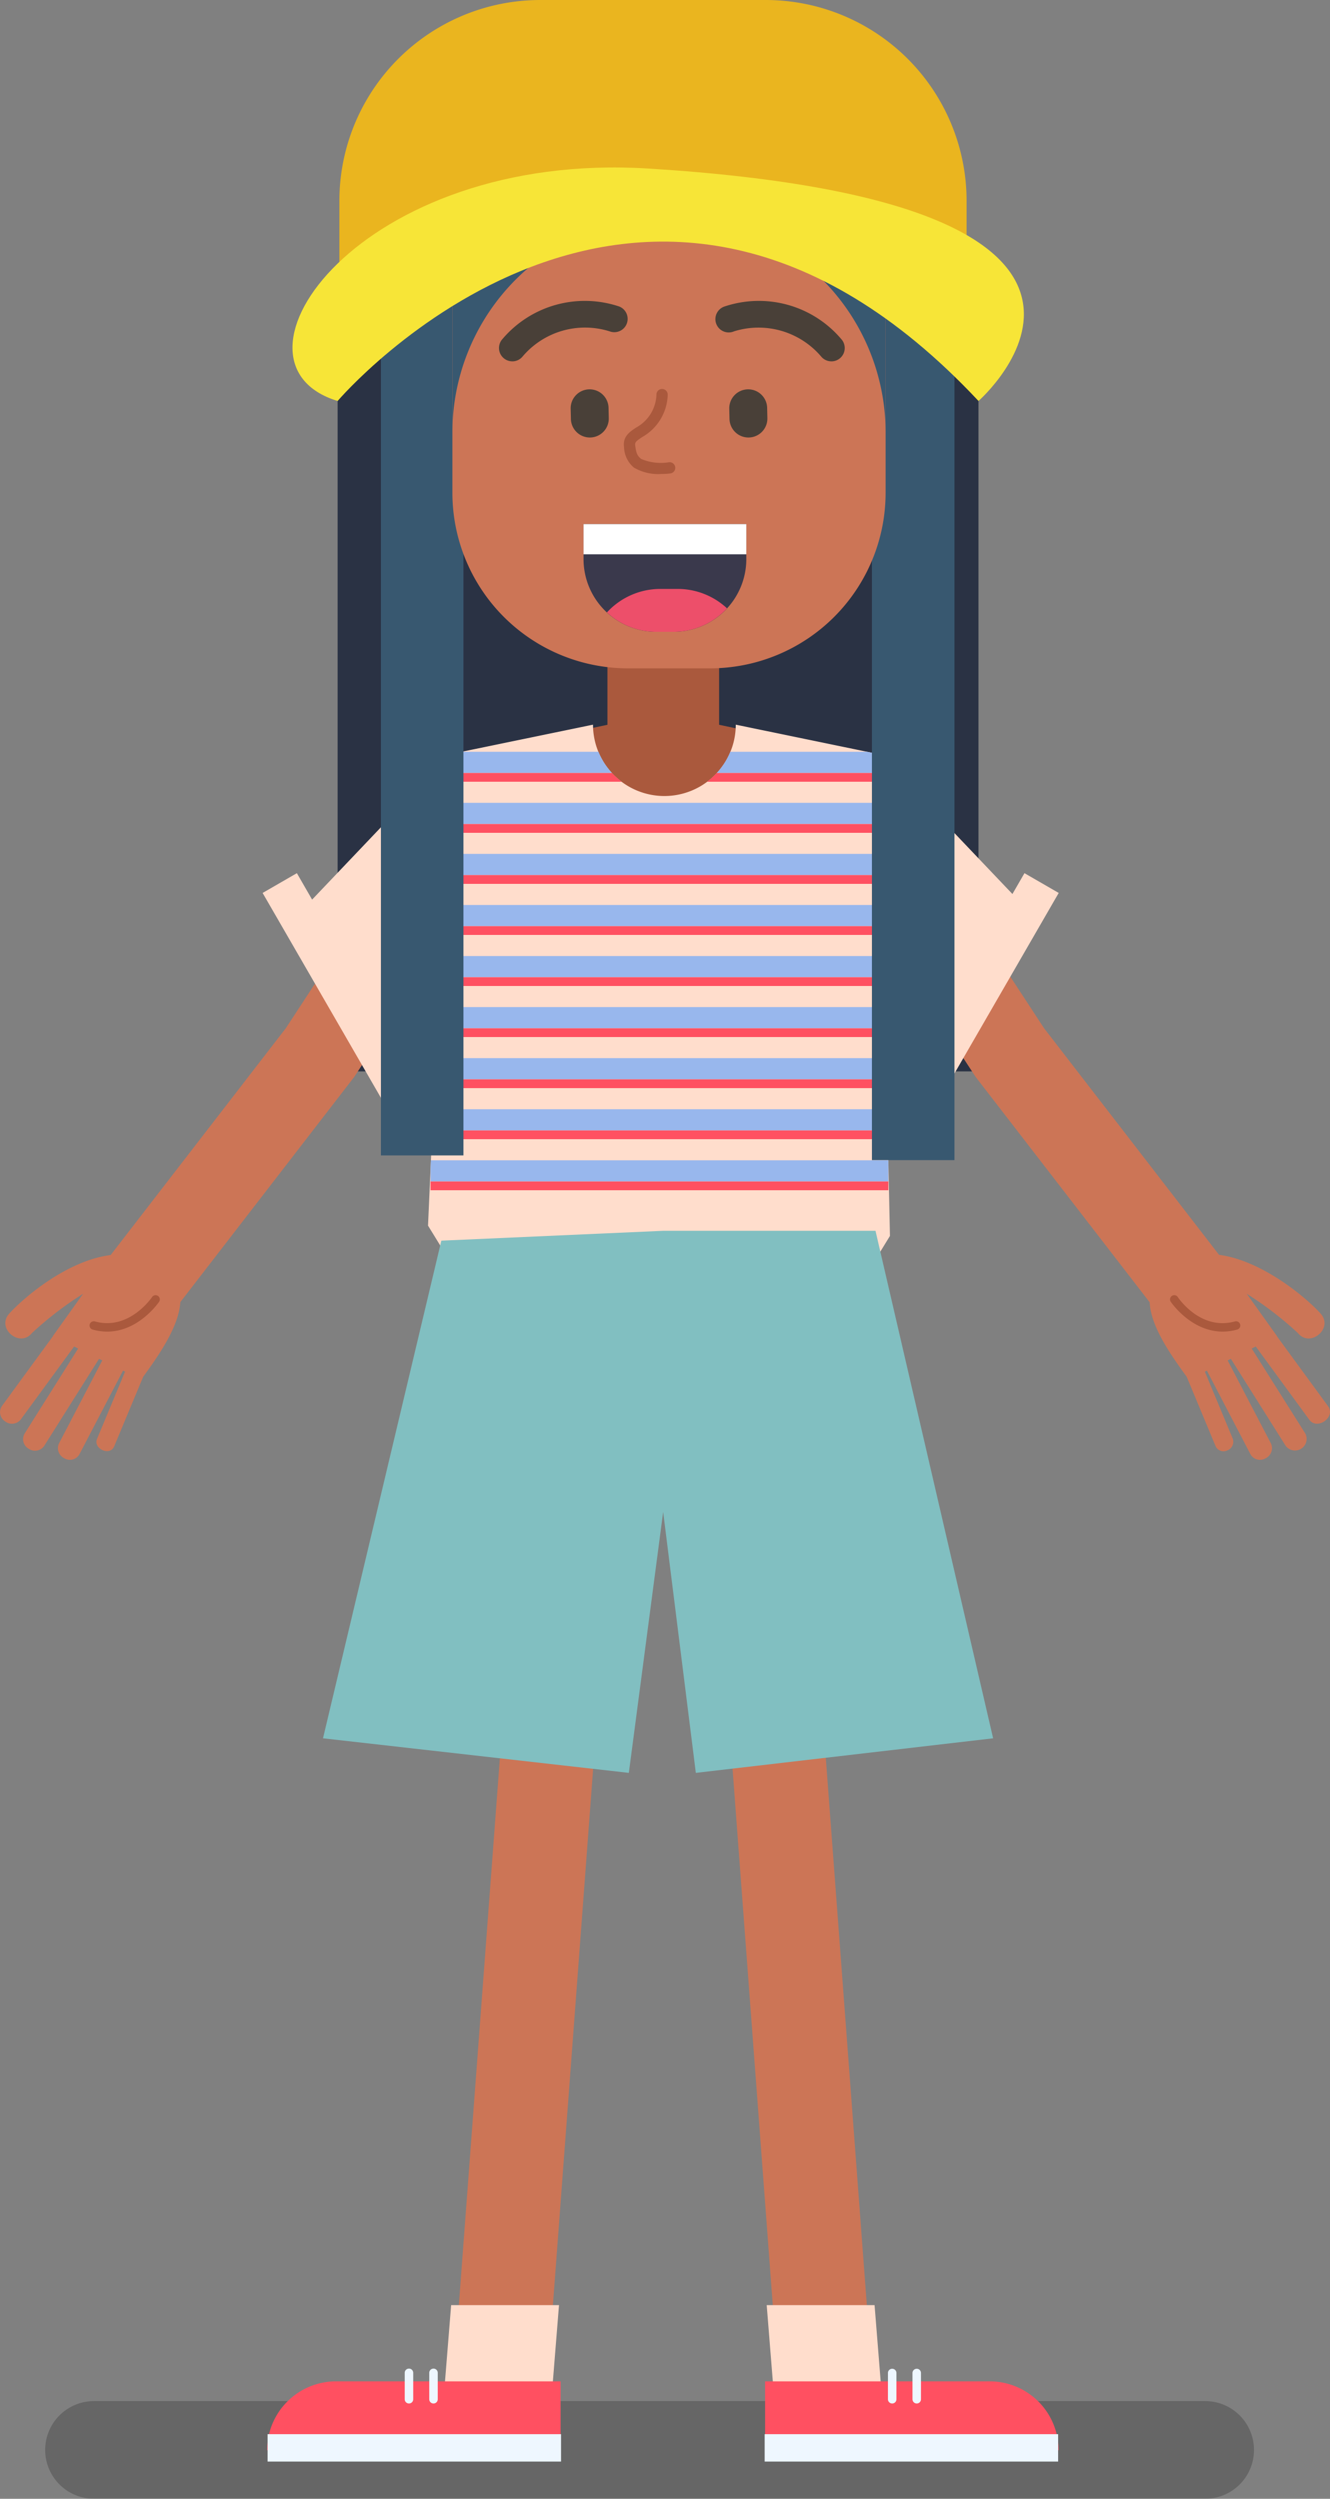
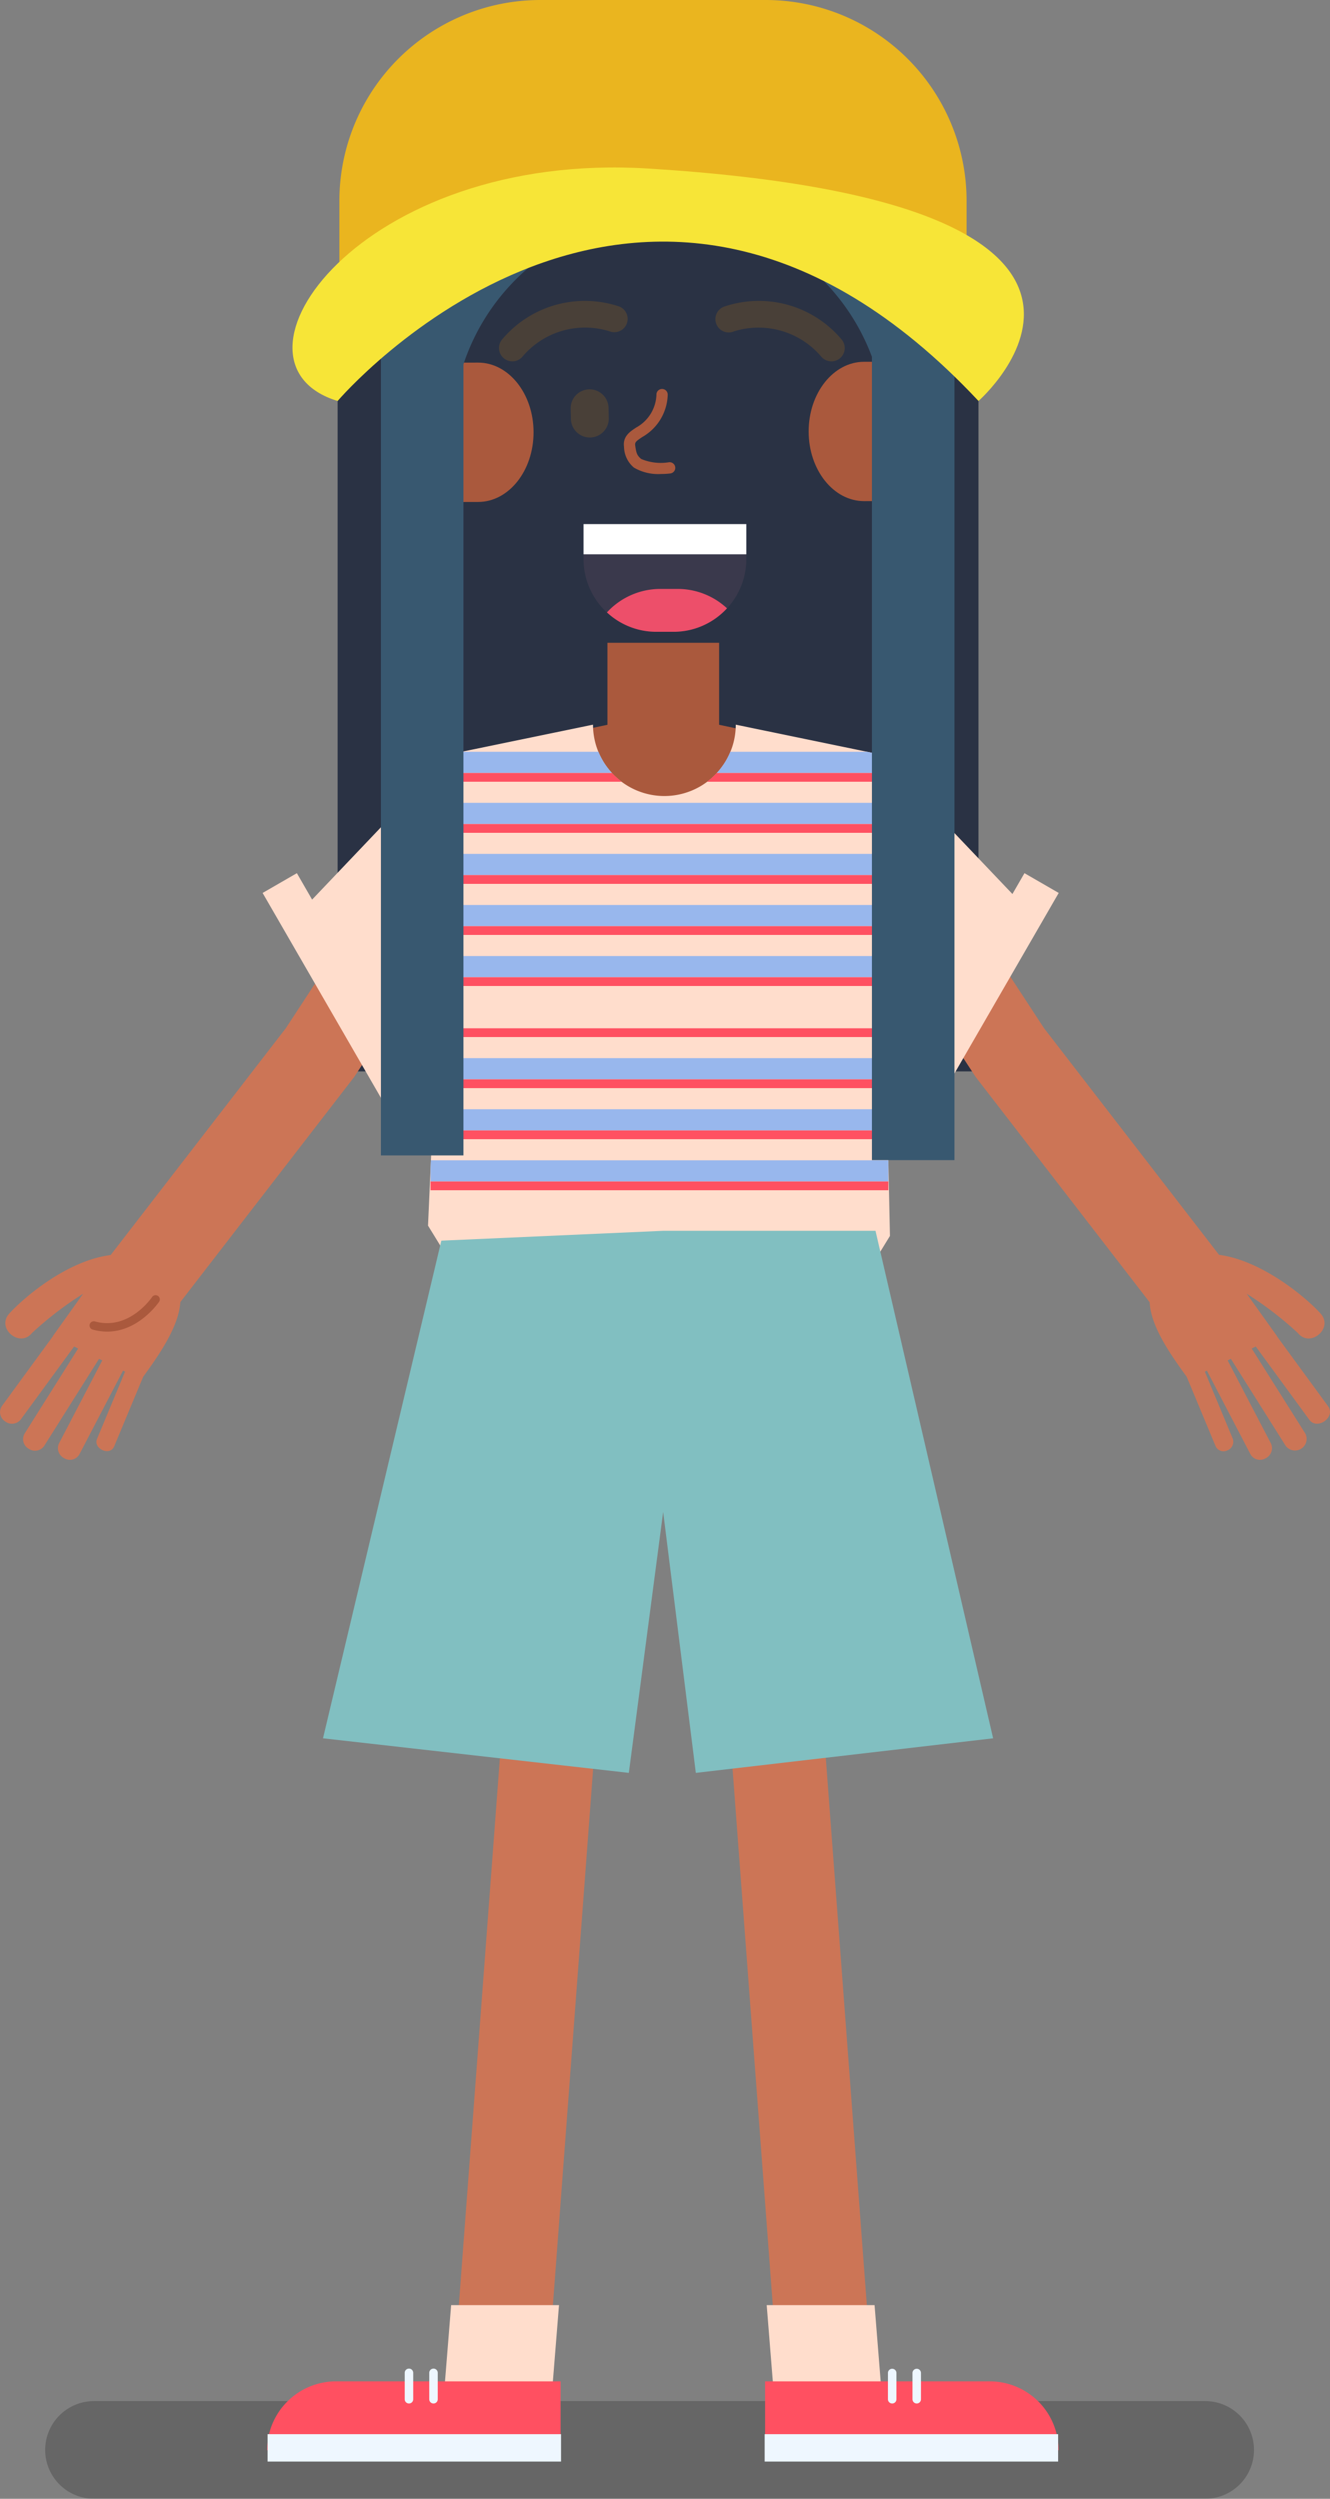
<svg xmlns="http://www.w3.org/2000/svg" id="Group_424" data-name="Group 424" width="190.848" height="358.685" viewBox="0 0 190.848 358.685">
  <rect x="0" y="0" width="190.848" height="358.685" fill="#808080" stroke="none" />
  <defs>
    <clipPath id="clip-path">
      <rect id="Rectangle_349" data-name="Rectangle 349" width="190.848" height="358.685" fill="none" />
    </clipPath>
    <clipPath id="clip-path-3">
      <rect id="Rectangle_322" data-name="Rectangle 322" width="173.458" height="14.022" transform="translate(6.483 344.663)" fill="none" />
    </clipPath>
    <clipPath id="clip-path-5">
      <path id="Path_2048" data-name="Path 2048" d="M95.335,114.244a10.243,10.243,0,0,1-10.242-10.222l-20.655,4.267-3.019,67.644,5.4,8.782h56.408l4.476-7.3-1.471-69.127-20.655-4.267a10.243,10.243,0,0,1-10.243,10.222" fill="none" />
    </clipPath>
  </defs>
  <g id="Group_423" data-name="Group 423" clip-path="url(#clip-path)">
    <g id="Group_416" data-name="Group 416">
      <g id="Group_415" data-name="Group 415" clip-path="url(#clip-path)">
        <g id="Group_414" data-name="Group 414" opacity="0.2">
          <g id="Group_413" data-name="Group 413">
            <g id="Group_412" data-name="Group 412" clip-path="url(#clip-path-3)">
              <path id="Path_2025" data-name="Path 2025" d="M172.93,358.685H13.494a7.011,7.011,0,0,1,0-14.022H172.93a7.011,7.011,0,1,1,0,14.022" />
            </g>
          </g>
        </g>
      </g>
    </g>
    <path id="Path_2026" data-name="Path 2026" d="M111.817,343.247l13.232-3.528-7.06-94.155-13.232,3.528Z" fill="#cc7556" />
    <path id="Path_2027" data-name="Path 2027" d="M126.628,345.01H111.151l-1.133-14.118h15.477Z" fill="#fdc" />
    <g id="Group_418" data-name="Group 418">
      <g id="Group_417" data-name="Group 417" clip-path="url(#clip-path)">
        <path id="Path_2028" data-name="Path 2028" d="M151.9,351.721h-42.11V341.83h32.218a9.891,9.891,0,0,1,9.892,9.891" fill="#ff5061" />
        <path id="Path_2029" data-name="Path 2029" d="M131.546,345.01a.61.61,0,0,0,.61-.609v-3.793a.61.61,0,0,0-1.219,0V344.4a.609.609,0,0,0,.609.609" fill="#eef7ff" />
        <path id="Path_2030" data-name="Path 2030" d="M128.024,345.01a.61.61,0,0,0,.61-.609v-3.793a.61.61,0,0,0-1.219,0V344.4a.609.609,0,0,0,.609.609" fill="#eef7ff" />
        <rect id="Rectangle_324" data-name="Rectangle 324" width="42.11" height="3.933" transform="translate(109.725 349.412)" fill="#eef7ff" />
        <path id="Path_2031" data-name="Path 2031" d="M78.413,343.247l-13.232-3.528,7.06-94.155,13.232,3.528Z" fill="#cc7556" />
        <path id="Path_2032" data-name="Path 2032" d="M63.6,345.01H79.08l1.133-14.118H64.736Z" fill="#fdc" />
        <path id="Path_2033" data-name="Path 2033" d="M38.332,351.721h42.11V341.83H48.224a9.891,9.891,0,0,0-9.892,9.891" fill="#ff5061" />
        <path id="Path_2034" data-name="Path 2034" d="M58.685,345.01a.609.609,0,0,1-.609-.609v-3.793a.609.609,0,0,1,1.219,0V344.4a.61.61,0,0,1-.61.609" fill="#eef7ff" />
        <path id="Path_2035" data-name="Path 2035" d="M62.207,345.01a.609.609,0,0,1-.61-.609v-3.793a.609.609,0,1,1,1.218,0V344.4a.609.609,0,0,1-.608.609" fill="#eef7ff" />
        <rect id="Rectangle_325" data-name="Rectangle 325" width="42.11" height="3.933" transform="translate(38.396 349.412)" fill="#eef7ff" />
        <path id="Path_2036" data-name="Path 2036" d="M140.408,153.791H48.447V50.766a45.981,45.981,0,0,1,91.961,0Z" fill="#2a3244" />
        <path id="Path_2037" data-name="Path 2037" d="M116.037,61.948h0c-.006-5.524,3.551-10.008,7.946-10.016l4.206-.008c4.4-.008,7.963,4.464,7.969,9.988s-3.551,10.007-7.946,10.016l-4.206.007c-4.394.008-7.962-4.463-7.969-9.987" fill="#aa593d" />
        <path id="Path_2038" data-name="Path 2038" d="M76.563,62.037h0c.006,5.524-3.551,10.008-7.946,10.016l-4.206.008c-4.4.008-7.963-4.464-7.969-9.987s3.551-10.008,7.946-10.016l4.206-.008c4.394-.008,7.963,4.463,7.969,9.987" fill="#aa593d" />
        <path id="Path_2039" data-name="Path 2039" d="M190.559,201.84l-7.342-10.047.021-.01-4.336-6.069a50.144,50.144,0,0,1,7.326,5.624c1.731,2.177,5.12-.6,3.318-2.727-1.947-2.209-8.379-7.676-14.622-8.487l-25.115-32.538-24.181-36.961-10.078,6.593,24.438,37.354,24.983,32.365c.173,3.557,3.1,7.631,5.311,10.691l4.156,9.977a1.247,1.247,0,0,0,1.7.584,1.33,1.33,0,0,0,.753-1.681l-4-9.612.292-.144,6.263,12.019a1.569,1.569,0,0,0,2.163.558,1.614,1.614,0,0,0,.764-2.127l-6.211-11.921.462-.229,7.875,12.507a1.669,1.669,0,0,0,2.816-1.764l-7.7-12.221.582-.288,7.661,10.484c1.119,1.6,3.888-.348,2.7-1.93" fill="#cc7556" />
-         <path id="Path_2040" data-name="Path 2040" d="M175.447,191.145c-4.571,0-7.429-4.25-7.462-4.3a.608.608,0,0,1,1.015-.669c.132.2,3.293,4.871,8.206,3.506a.607.607,0,0,1,.326,1.17,7.743,7.743,0,0,1-2.085.292" fill="#aa593d" />
        <path id="Path_2041" data-name="Path 2041" d="M75.276,117.218,65.2,110.625l-24.18,36.961L15.879,180.154c-6.184.778-12.377,6-14.6,8.458-1.793,2.124,1.579,4.9,3.319,2.726a50.169,50.169,0,0,1,7.325-5.624l-4.335,6.07.02.01L.267,201.84a1.574,1.574,0,0,0,.459,2.187,1.614,1.614,0,0,0,2.245-.257l7.662-10.484.582.288L3.52,205.8a1.587,1.587,0,0,0,.6,2.162,1.6,1.6,0,0,0,2.215-.4l7.874-12.506.463.228L8.461,207.2a1.615,1.615,0,0,0,.764,2.127,1.569,1.569,0,0,0,2.163-.557l6.264-12.02.292.144-4.005,9.613c-.637,1.427,1.84,2.593,2.45,1.1l4.156-9.977c1.948-2.7,5.106-7.027,5.331-10.717l24.962-32.338Z" fill="#cc7556" />
        <path id="Path_2042" data-name="Path 2042" d="M15.38,191.145a7.738,7.738,0,0,1-2.085-.292.607.607,0,1,1,.326-1.17c4.924,1.371,8.174-3.457,8.206-3.506a.608.608,0,0,1,1.015.669c-.033.049-2.891,4.3-7.462,4.3" fill="#aa593d" />
        <path id="Path_2043" data-name="Path 2043" d="M110.9,119.19V105.665l-7.71-1.625V92.267H87.163V104.04l-7.71,1.625V119.19Z" fill="#aa593d" />
        <path id="Path_2044" data-name="Path 2044" d="M126.233,108.289l-20.654-4.267a10.243,10.243,0,0,1-20.486,0l-20.654,4.267-3.02,67.644,5.4,8.782h56.407l4.476-7.3Z" fill="#fdc" />
        <path id="Path_2045" data-name="Path 2045" d="M95.16,176.675,63.331,178.09,46.349,249.524l43.886,4.963,4.925-37.455,4.688,37.455,42.66-4.963L125.63,176.675h-30.5" fill="#81bfc1" />
        <path id="Path_2046" data-name="Path 2046" d="M79.453,123.617,64.438,108.47,44.786,129.133,42.6,125.339l-4.916,2.839,17.366,30.08,4.917-2.839-1.9-3.3Z" fill="#fdc" />
        <path id="Path_2047" data-name="Path 2047" d="M147.006,125.339l-1.728,2.992-18.89-19.861-15.015,15.147,20.7,27.58-2.438,4.222,4.917,2.839,17.367-30.08Z" fill="#fdc" />
      </g>
    </g>
    <g id="Group_420" data-name="Group 420">
      <g id="Group_419" data-name="Group 419" clip-path="url(#clip-path-5)">
        <rect id="Rectangle_327" data-name="Rectangle 327" width="65.691" height="3.044" transform="translate(61.782 166.55)" fill="#98b7ed" />
        <rect id="Rectangle_328" data-name="Rectangle 328" width="65.691" height="1.258" transform="translate(61.782 169.594)" fill="#ff5061" />
        <rect id="Rectangle_329" data-name="Rectangle 329" width="65.691" height="3.044" transform="translate(61.782 159.221)" fill="#98b7ed" />
        <rect id="Rectangle_330" data-name="Rectangle 330" width="65.691" height="1.258" transform="translate(61.782 162.265)" fill="#ff5061" />
        <rect id="Rectangle_331" data-name="Rectangle 331" width="65.691" height="3.044" transform="translate(61.782 151.891)" fill="#98b7ed" />
        <rect id="Rectangle_332" data-name="Rectangle 332" width="65.691" height="1.258" transform="translate(61.782 154.935)" fill="#ff5061" />
-         <rect id="Rectangle_333" data-name="Rectangle 333" width="65.691" height="3.044" transform="translate(61.782 144.561)" fill="#98b7ed" />
        <rect id="Rectangle_334" data-name="Rectangle 334" width="65.691" height="1.258" transform="translate(61.782 147.605)" fill="#ff5061" />
        <rect id="Rectangle_335" data-name="Rectangle 335" width="65.691" height="3.044" transform="translate(61.782 137.232)" fill="#98b7ed" />
        <rect id="Rectangle_336" data-name="Rectangle 336" width="65.691" height="1.258" transform="translate(61.782 140.276)" fill="#ff5061" />
        <rect id="Rectangle_337" data-name="Rectangle 337" width="65.691" height="3.044" transform="translate(61.782 129.902)" fill="#98b7ed" />
        <rect id="Rectangle_338" data-name="Rectangle 338" width="65.691" height="1.258" transform="translate(61.782 132.946)" fill="#ff5061" />
        <rect id="Rectangle_339" data-name="Rectangle 339" width="65.691" height="3.044" transform="translate(61.782 122.572)" fill="#98b7ed" />
        <rect id="Rectangle_340" data-name="Rectangle 340" width="65.691" height="1.258" transform="translate(61.782 125.616)" fill="#ff5061" />
        <rect id="Rectangle_341" data-name="Rectangle 341" width="65.691" height="3.044" transform="translate(61.782 115.243)" fill="#98b7ed" />
        <rect id="Rectangle_342" data-name="Rectangle 342" width="65.691" height="1.258" transform="translate(61.782 118.287)" fill="#ff5061" />
        <rect id="Rectangle_343" data-name="Rectangle 343" width="65.691" height="3.044" transform="translate(61.782 107.913)" fill="#98b7ed" />
        <rect id="Rectangle_344" data-name="Rectangle 344" width="65.691" height="1.258" transform="translate(61.782 110.957)" fill="#ff5061" />
      </g>
    </g>
    <g id="Group_422" data-name="Group 422">
      <g id="Group_421" data-name="Group 421" clip-path="url(#clip-path)">
        <rect id="Rectangle_345" data-name="Rectangle 345" width="11.842" height="138.463" transform="translate(54.661 27.39)" fill="#385870" />
        <rect id="Rectangle_346" data-name="Rectangle 346" width="11.843" height="138.463" transform="translate(125.118 28.066)" fill="#385870" />
-         <path id="Path_2049" data-name="Path 2049" d="M64.917,28.133v42.6A25.21,25.21,0,0,0,90.126,95.939h11.745A25.21,25.21,0,0,0,127.08,70.73v-42.6Z" fill="#cc7556" />
        <path id="Path_2050" data-name="Path 2050" d="M73.514,51.869a1.913,1.913,0,0,1-1.414-3.2A15.5,15.5,0,0,1,88.864,44a1.912,1.912,0,0,1-1.38,3.566,11.742,11.742,0,0,0-12.555,3.68,1.906,1.906,0,0,1-1.415.626" fill="#494038" />
        <path id="Path_2051" data-name="Path 2051" d="M119.3,51.869a1.906,1.906,0,0,1-1.415-.626,11.8,11.8,0,0,0-12.546-3.683A1.912,1.912,0,1,1,103.953,44a15.5,15.5,0,0,1,16.764,4.673,1.913,1.913,0,0,1-1.414,3.2" fill="#494038" />
        <path id="Path_2052" data-name="Path 2052" d="M96.652,90.692H94.175A10.441,10.441,0,0,1,83.734,80.251V75.233h23.359v5.018A10.441,10.441,0,0,1,96.652,90.692" fill="#3a394c" />
        <path id="Path_2053" data-name="Path 2053" d="M87.093,87.908a10.392,10.392,0,0,0,7.082,2.785h2.477a10.4,10.4,0,0,0,7.668-3.372,10.391,10.391,0,0,0-7.082-2.784H94.761a10.4,10.4,0,0,0-7.668,3.371" fill="#ed4f6a" />
        <rect id="Rectangle_347" data-name="Rectangle 347" width="23.36" height="4.333" transform="translate(83.733 75.234)" fill="#fff" />
-         <path id="Path_2054" data-name="Path 2054" d="M107.457,62.8h0a2.718,2.718,0,0,0,2.657-2.777l-.032-1.435a2.718,2.718,0,1,0-5.434.12l.032,1.436a2.718,2.718,0,0,0,2.777,2.656" fill="#494038" />
        <path id="Path_2055" data-name="Path 2055" d="M84.7,62.8h0a2.716,2.716,0,0,0,2.656-2.777l-.031-1.435a2.718,2.718,0,1,0-5.434.12l.032,1.436A2.718,2.718,0,0,0,84.7,62.8" fill="#494038" />
        <path id="Path_2056" data-name="Path 2056" d="M127.08,20.959H64.917V61.914a31.082,31.082,0,0,1,62.163,0Z" fill="#385870" />
        <path id="Path_2057" data-name="Path 2057" d="M138.7,42.654l-45-11.346-45,11.346V28.835A28.835,28.835,0,0,1,77.542,0h32.32A28.835,28.835,0,0,1,138.7,28.835Z" fill="#eab51f" />
        <path id="Path_2058" data-name="Path 2058" d="M48.448,57.56s43.772-51.477,91.961,0c0,0,32.4-28.394-47.354-33.366C51.61,21.609,30.393,52.05,48.448,57.56" fill="#f7e537" />
        <path id="Path_2059" data-name="Path 2059" d="M94.888,68.038a6.89,6.89,0,0,1-3.927-.919,3.978,3.978,0,0,1-1.416-2.963c-.205-1.5.826-2.181,1.736-2.781A5.591,5.591,0,0,0,94.2,56.544a.81.81,0,0,1,1.611.167,7.2,7.2,0,0,1-3.641,6.017c-.948.624-1.081.783-1.023,1.209.15,1.1.267,1.447.856,1.943a7.223,7.223,0,0,0,3.979.474.81.81,0,0,1,.211,1.607,10.316,10.316,0,0,1-1.308.077" fill="#aa593d" />
      </g>
    </g>
  </g>
</svg>